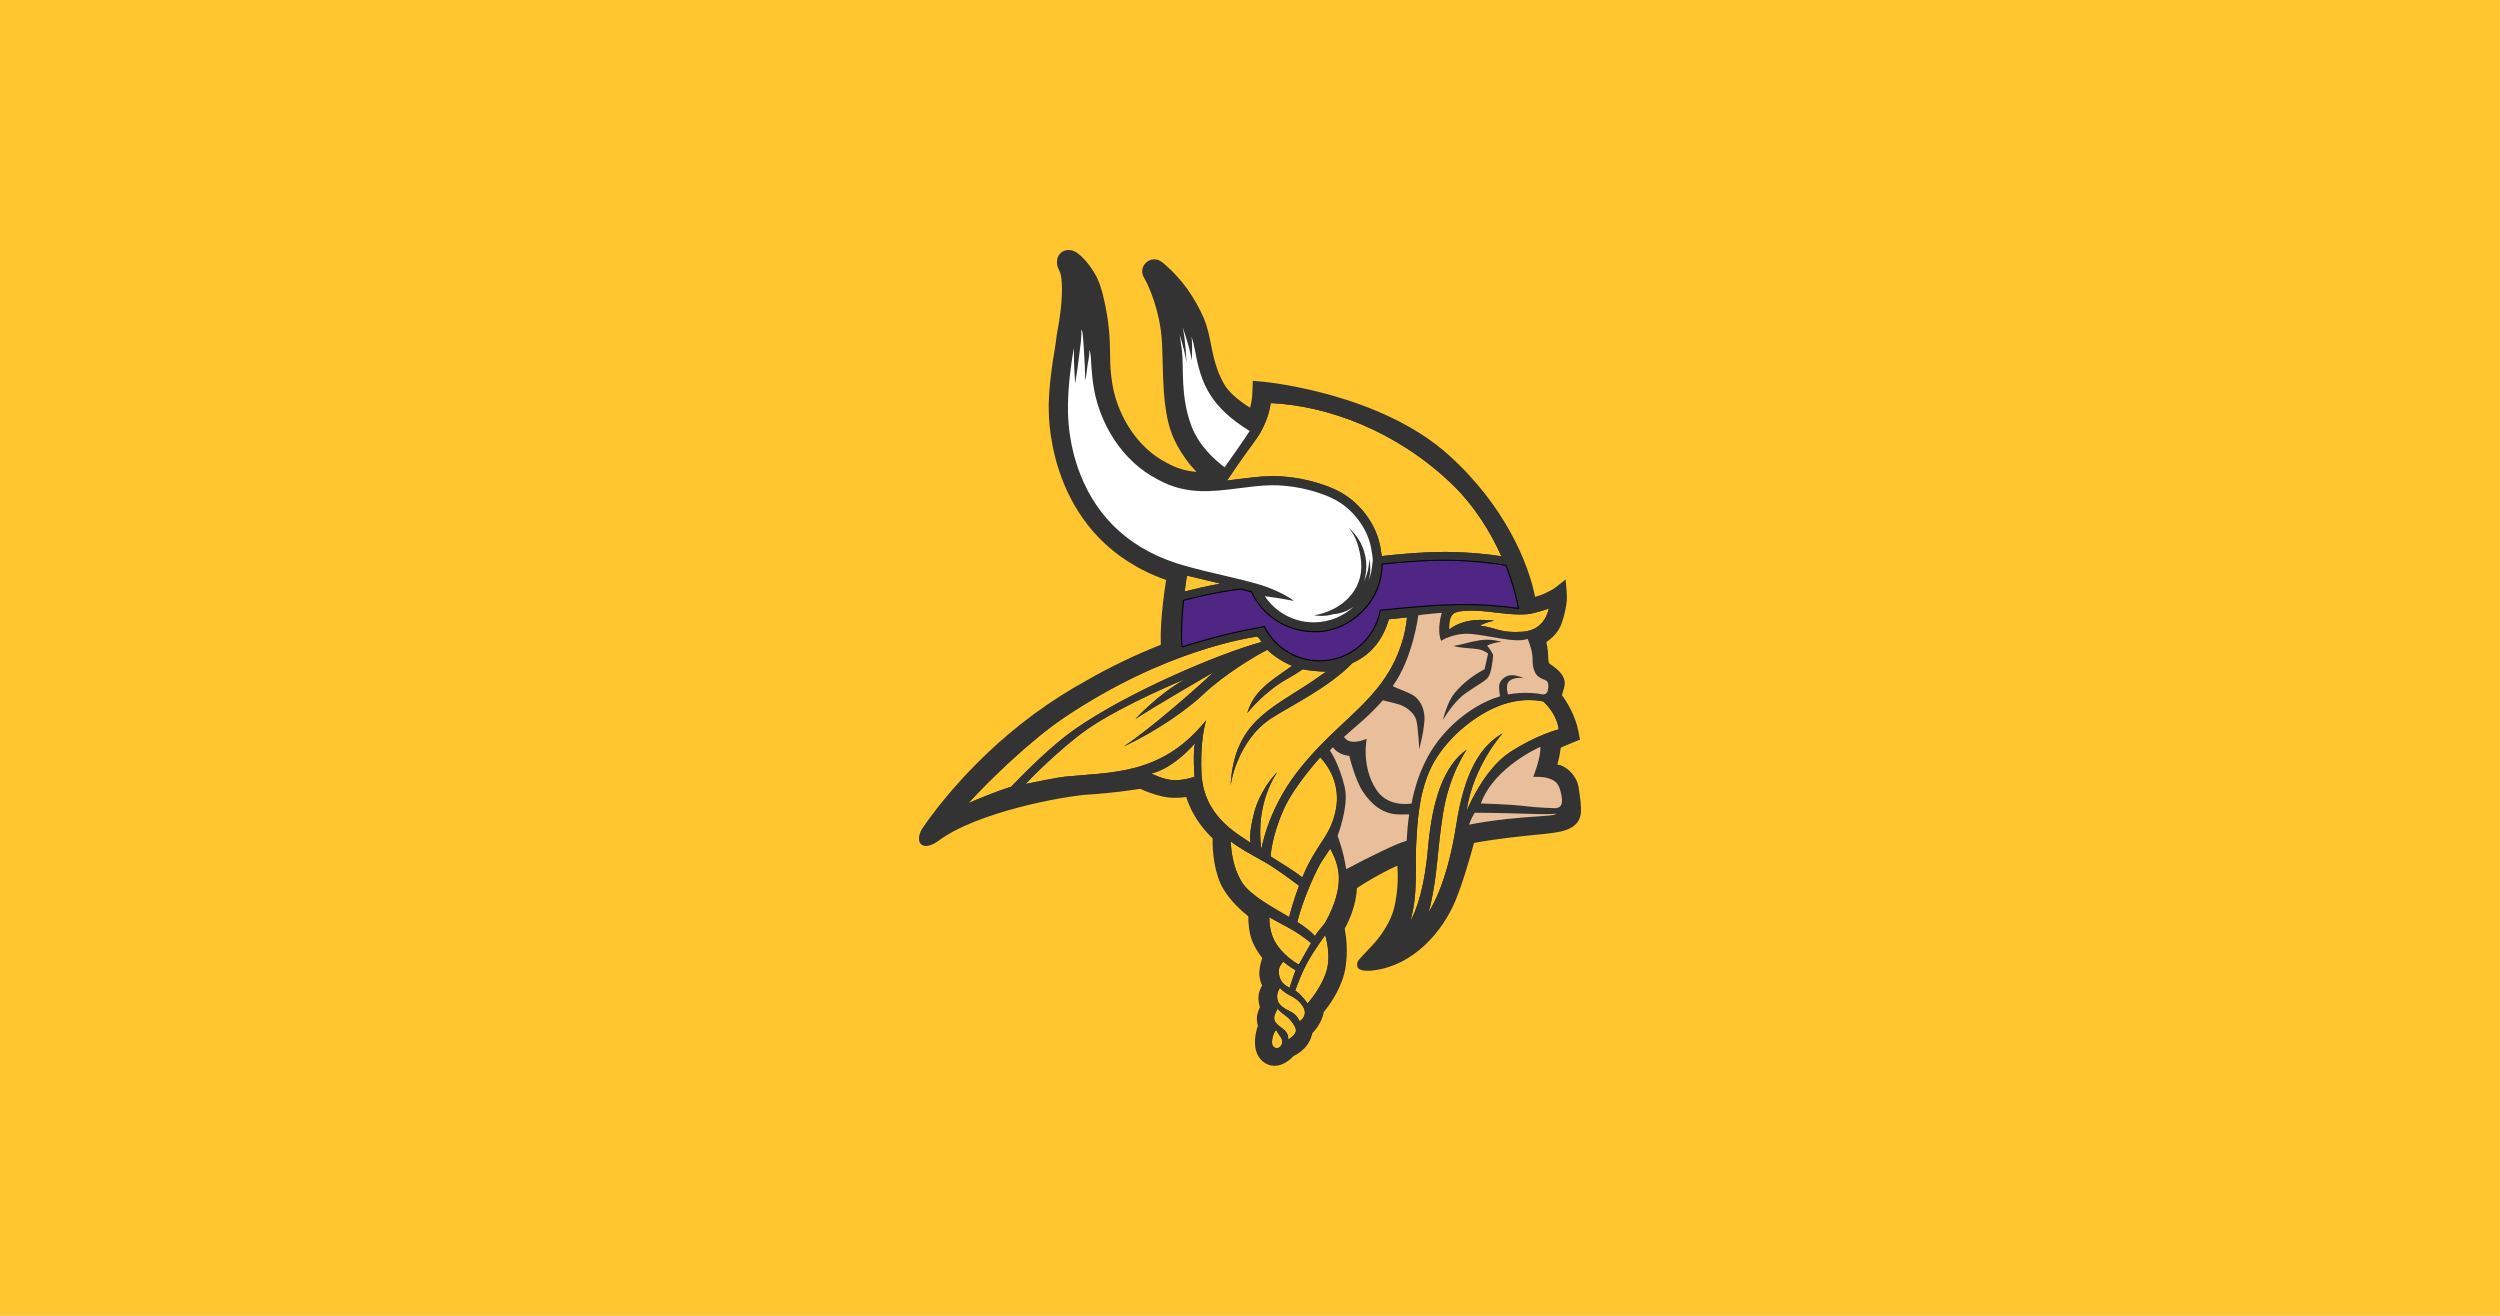
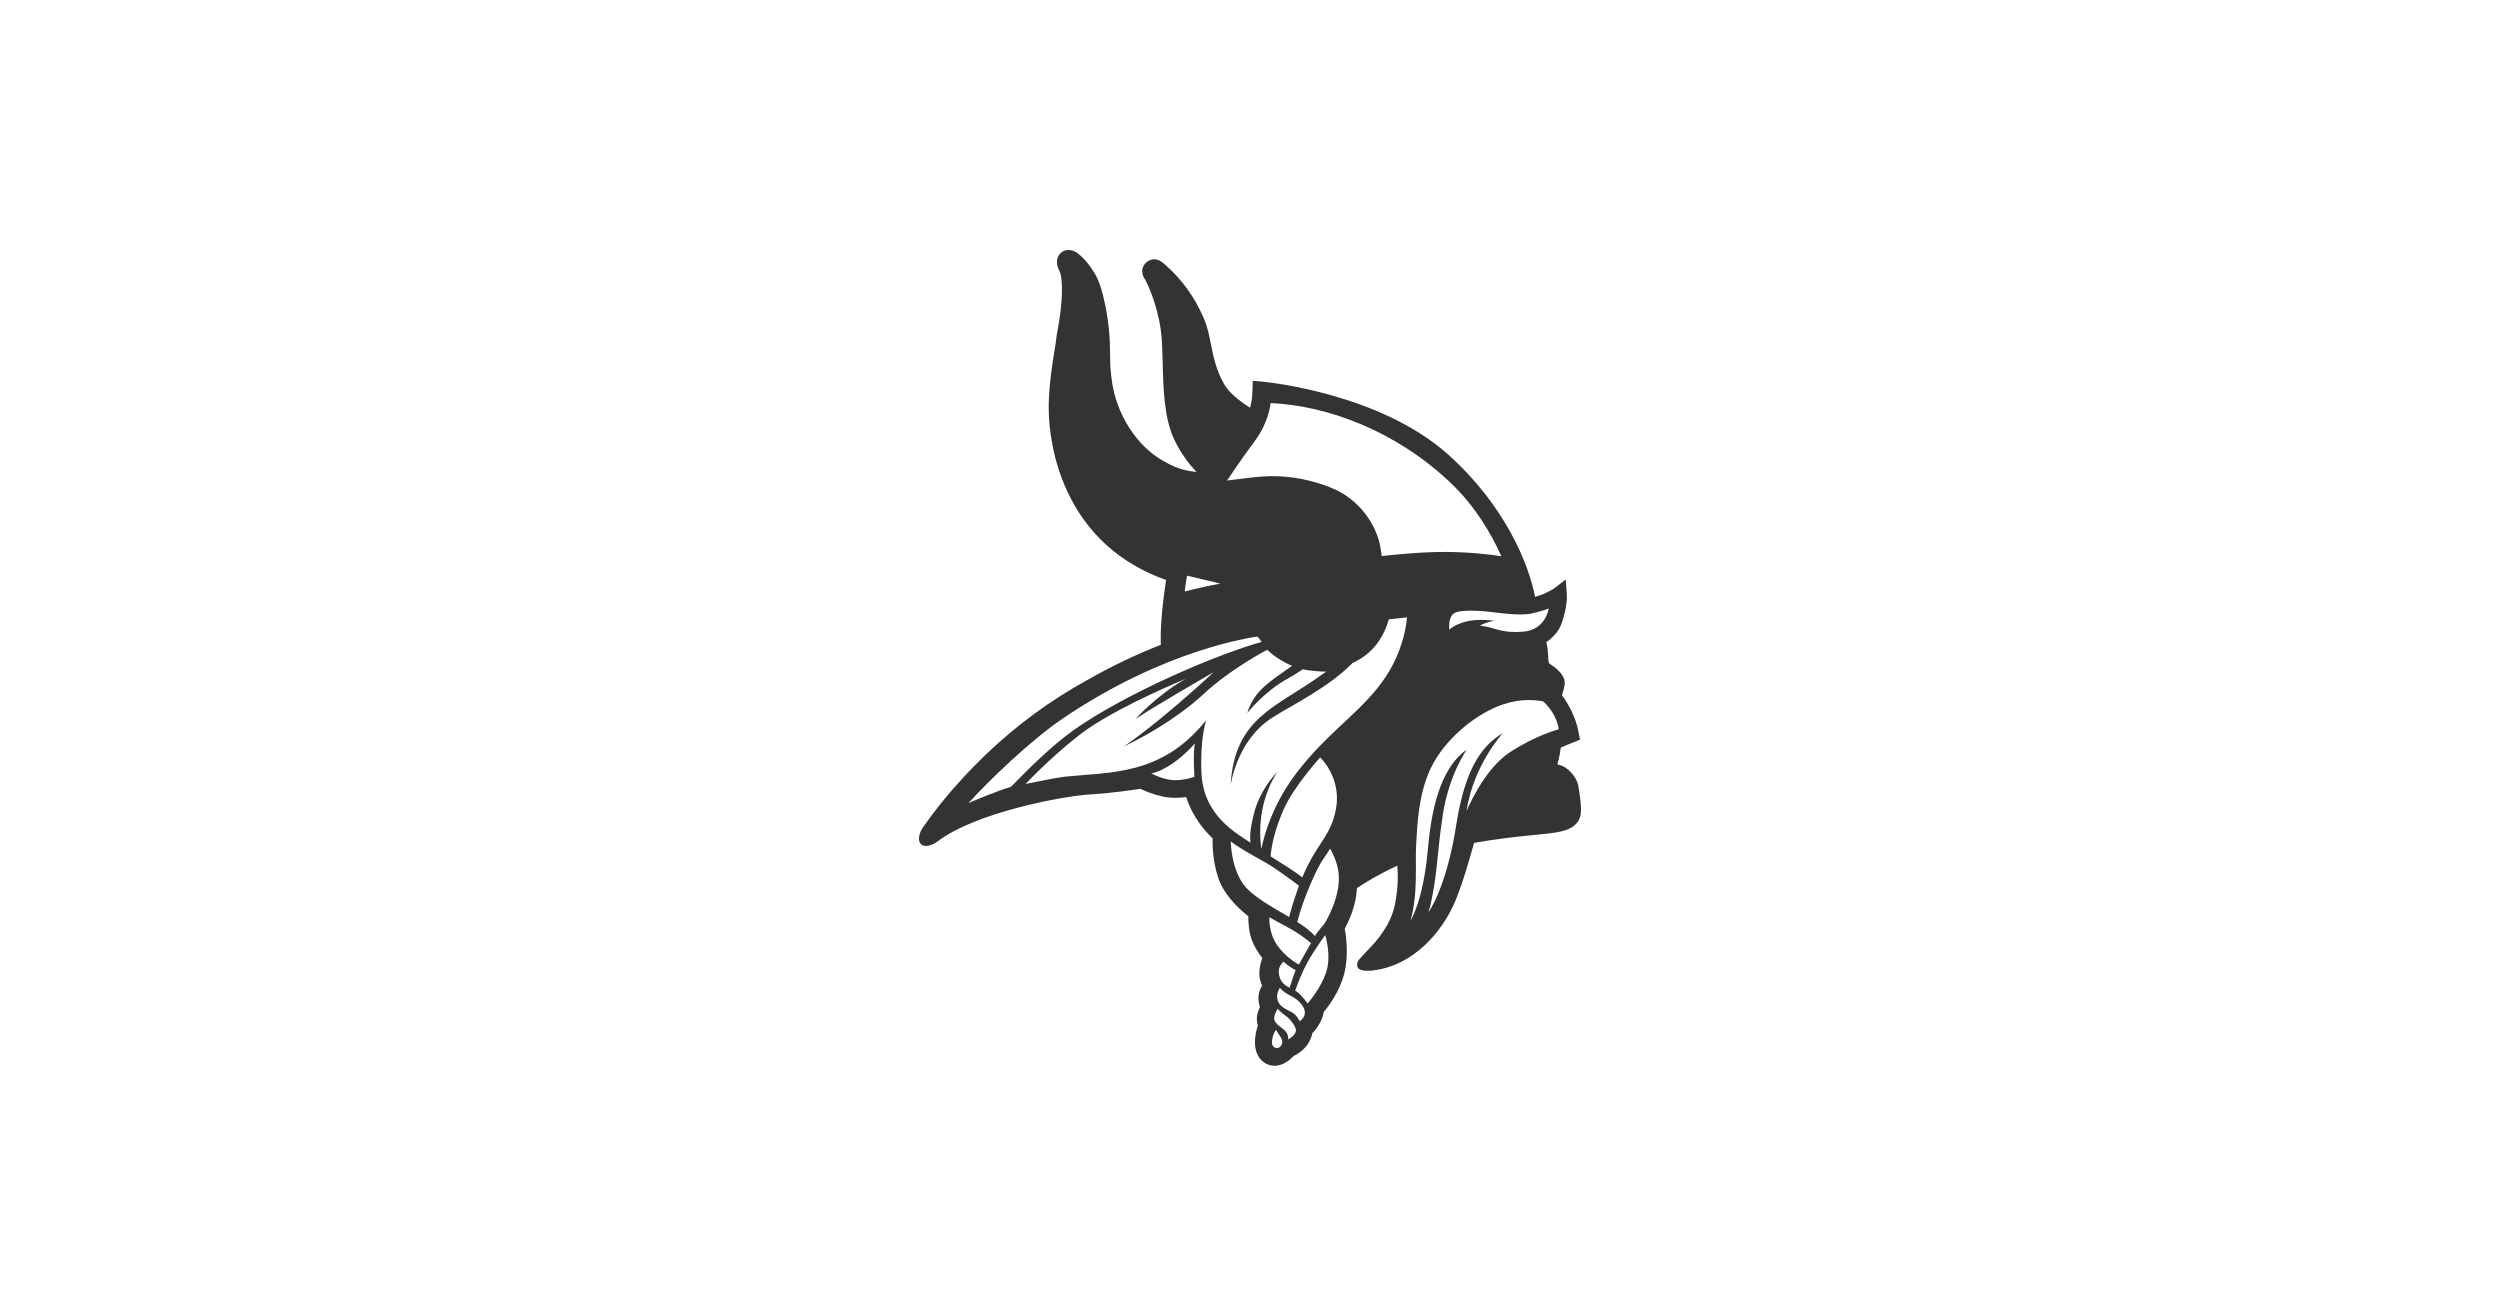
<svg xmlns="http://www.w3.org/2000/svg" version="1.1" viewBox="0 0 950 500" xml:space="preserve">
-   <path class="mono" d="m0 500h950v-500h-950z" style="fill:#ffc62f" />
  <path d="m406.06 95c-0.752 0-1.471 0.172-2.127 0.516l-0.42 0.258c-1.644 1.161-2.634 3.709-1.15 6.762l0.139 0.258c0.032 0.054 0.108 0.203 0.205 0.418 0.086 0.204 0.172 0.452 0.258 0.721 0.075 0.236 0.129 0.506 0.193 0.871 0.494 2.655 0.956 8.984-1.451 21.688l-0.129 0.656c-0.269 2.257-0.505 3.966-0.773 5.557-1.032 6.083-2.118 13.338-2.301 21.098 0 0.236 0.011 0.732 0.021 1.141l0.012 0.365c-0.054 5.137 0.731 49.664 44.68 65.113l0.033 0.01-0.141 0.055c-1.999 12.801-2.139 20.69-2.01 24.537-9.533 3.74-18.917 8.233-27.869 13.359-14.015 7.674-27.02 17.227-38.66 28.385-2.354 2.267-4.61 4.536-6.889 6.943-0.537 0.559-1.063 1.119-1.525 1.625l-0.15 0.16c-5.765 6.203-10.967 12.669-15.471 19.227-0.14 0.202-0.548 0.86-0.709 1.248-0.516 1.18-1.065 3.45 0.01 4.643 0.645 0.718 1.913 1.332 4.311 0.309 0.118-0.032 0.58-0.214 0.752-0.311 0.462-0.258 1.151-0.688 1.377-0.861 14.553-11.134 47.975-17.283 57.734-17.852 8.179-0.484 16.294-1.677 19.303-2.148 1.634 0.775 4.827 2.118 8.428 2.912 1.526 0.333 3.17 0.504 4.9 0.504 1.505 0 2.914-0.128 4.117-0.301 2.494 7.878 7.458 13.285 10.037 15.703-0.161 4.751 0.645 13.662 4.203 19.443 2.902 4.74 7.051 8.361 9.361 10.168 0 2.267 0.193 5.91 1.332 8.994 1.01 2.762 2.72 5.267 3.988 6.91-0.494 1.323-0.989 3.077-1.107 5.043-0.14 2.213 0.377 3.997 1.022 5.33-0.559 1.01-1.085 2.225-1.289 3.439-0.279 1.666 0.064 3.483 0.451 4.814-0.387 0.85-0.797 1.935-1.023 2.967-0.3 1.483-0.053 2.965 0.258 4.072-1.149 3.342-2.407 9.996 1.861 13.598 1.29 1.085 2.838 1.654 4.471 1.654 3.278 0 5.942-2.331 7.223-3.686 1.902-0.892 4.181-2.635 5.473-4.635 0.977-1.515 1.449-2.976 1.686-4.082 0.86-0.861 1.955-2.172 2.943-4.053 0.839-1.59 1.216-2.955 1.377-3.986 1.859-2.225 5.977-7.685 7.76-14.488l0.42-1.881c0.043-0.225 0.086-0.464 0.117-0.711 0.978-6.17 0.183-11.928-0.322-14.615 1.451-2.601 4.299-8.525 4.643-15.393 3.149-2.096 8.643-5.48 15.35-8.521 0.258 4.106 0.334 8.329-0.914 14.734-1.537 7.824-7.244 14.295-10.113 17.133-0.998 0.978-3.461 3.772-3.461 3.772s-0.946 0.795-0.764 2.418c0.01 0.097 0.086 0.378 0.16 0.582 0.032 0.074 0.206 0.322 0.281 0.387 1.365 1.322 5.115 0.838 5.115 0.838 16.154-1.73 27.094-15.305 31.748-26.516 2.902-6.986 5.525-16.304 7.082-21.99 9.363-1.698 18.025-2.548 23.904-3.127 2.623-0.259 4.696-0.463 6.061-0.678 3.579-0.527 10.243-1.526 10.662-7.846 0.14-2.01-0.161-5.084-0.924-9.674l0.008 0.004c-0.677-4.095-4.385-7.675-7.277-8.32-0.203-0.043-0.471-0.096-0.762-0.17 0.752-2.709 1.116-4.87 1.299-6.385 1.667-0.763 3.614-1.56 4.451-1.895l2.848-1.148-0.568-3.01c-1.173-6.215-4.427-11.351-6.289-13.887 0.668-2.117 1.064-3.494 1.064-4.664 0-2.387-1.912-4.826-5.674-7.244-0.301-0.192-0.645-0.742-0.645-3.332 0-0.043-0.044-2.473-0.678-4.945 2.042-1.387 4.599-3.664 5.857-7.211 1.258-3.568 1.731-6.729 1.914-8.566 0.097-1-0.045-3.397-0.045-3.397l-0.387-4.621s-2.321 1.849-3.609 2.838c-0.345 0.258-0.603 0.451-0.744 0.537-0.183 0.14-0.385 0.268-0.578 0.387-0.947 0.57-2 1.021-2.451 1.258-1.011 0.548-2.548 1.129-4.236 1.602-2.428-12.564-11.326-34.542-32.844-53.932-25.88-23.323-68.622-27.644-70.432-27.826l-4.01-0.377s-0.086 6.008-0.463 7.717l-0.043 0.193c-0.14 0.828-0.3 1.613-0.494 2.344-4.868-3.042-8.264-6.126-9.908-9.039-3.042-5.374-4.03-10.307-4.977-15.068-0.666-3.378-1.313-6.58-2.623-9.676-3.46-8.125-8.437-15.057-14.789-20.592-1.15-0.989-2.321-2.022-4.127-2.022-0.72 0-1.795 0.182-2.881 1.053-0.774 0.634-3.094 2.978-0.504 6.814 0.043 0.065 4.266 7.793 5.846 18.863 0.527 3.643 0.634 8.136 0.752 12.887 0.236 9.619 0.516 20.505 4.32 28.76 1.677 3.622 3.839 6.878 6.096 9.705 0.226 0.279 1.084 1.183 1.234 1.365 0.387 0.451 0.785 0.902 1.172 1.332-4.159-0.355-7.727-1.449-11.273-3.438l-0.15-0.086c-10.919-5.502-19.304-18.38-20.852-32.051l-0.205-1.783c-0.29-2.418-0.312-4.868-0.344-7.459-0.011-1.472-0.033-2.987-0.098-4.514-0.172-3.826-0.59-7.707-1.268-11.533-0.277-1.613-0.62-3.236-0.998-4.826l-0.033-0.117c-0.203-1.171-0.528-2.278-0.795-3.17-0.193-0.677-0.408-1.345-0.633-2.012-0.56-1.677-1.304-3.278-2.228-4.771-1.226-1.988-2.383-3.545-3.641-4.91-0.988-1.075-1.958-1.946-2.945-2.644l-0.15-0.098c-0.419-0.279-1.56-0.902-2.978-0.902zm76.793 58.164h0.002c21.571 0.99 47.418 10.456 68.332 30.266 9.252 8.766 15.371 19.118 19.328 27.939-3.853-0.627-11.864-1.575-20.893-1.635-10.123-0.07-22.26 1.305-24.566 1.578 0-0.005-0.004-0.007-0.004-0.01-0.037-0.359-0.082-0.716-0.135-1.068-0.015-0.101-0.031-0.205-0.047-0.309-0.043-0.277-0.096-0.552-0.148-0.826h0.016c-1.297-9.912-8.631-19.388-17.938-23.322-3.344-1.557-10.383-3.9-17.73-4.561-3.714-0.425-7.705-0.378-12.547 0.135-2.075 0.219-4.091 0.48-6.07 0.732-1.438 0.185-2.848 0.358-4.236 0.52 0 0 0.696-0.891 0.82-1.082 3.739-5.652 7.803-11.267 9.832-13.996 1.412-1.904 2.493-3.79 3.322-5.545 2.336-4.947 2.662-8.816 2.662-8.816zm-31.758 65.594c1.742 0.425 3.515 0.831 5.287 1.242 1.598 0.371 3.197 0.743 4.777 1.141 0.791 0.198 1.573 0.398 2.352 0.594 0.073 0.018 0.147 0.036 0.223 0.057-0.106 0.017-0.207 0.034-0.314 0.051-4.536 0.801-9.243 1.907-13.227 2.941 0.177-1.58 0.391-3.166 0.645-4.721 0.08-0.432 0.163-0.867 0.258-1.305zm137.42 12.441s-1.091 8.226-9.781 8.848c-8.691 0.621-9.852-1.473-16.369-2.326 0 0 1.94-1.166 5.434-1.861 0 0-6.055-0.854-10.633 0.309-4.577 1.165-6.443 3.1-6.443 3.1s-0.541-4.655 1.785-6.205c2.33-1.55 10.474-0.929 13.189-0.619 2.719 0.311 11.796 1.705 16.297 0.697 4.496-1.008 6.521-1.941 6.521-1.941zm-53.844 3.406c-0.273 2.77-0.877 6.525-2.225 10.373-1.648 5.146-4.417 10.879-9.301 16.85-8.785 10.737-19.393 17.463-30.436 31.836-11.042 14.376-13.393 29.021-13.393 29.021-2.461-17.879 6.062-29.25 6.062-29.25-1.296 1.026-6.785 7.49-8.81 15.457-1.841 7.231-1.53 9.286-1.404 11.344-5.031-3.511-18.028-10.121-18.633-26.857-0.282-7.743 0.339-14.689 1.789-19.645-0.239 0.289-0.52 0.616-0.793 0.939-16.648 20.044-35.65 18.693-53.033 20.48-2.574 0.264-12.229 2.214-14.773 2.766 6.194-6.626 16.913-16.362 23.91-21.141 13.526-9.234 37.031-18.867 37.031-18.867-10.631 5.852-19.227 15.338-19.227 15.338 6.614-4.479 29.713-17.818 29.713-17.818-6.165 5.87-23.73 21.351-34.146 28.242 13.255-6.25 24.466-14.351 30.51-20.066 7.559-7.143 18.91-14.037 24.045-16.689 2.518 2.482 6.167 4.756 9.426 6.098-8.718 6.139-14.535 9.637-17.02 17.938 0 0 6.377-8.186 15.57-13.201 1.727-0.943 3.599-2.105 5.519-3.426 2.067 0.488 6.552 0.898 8.748 0.898l0.547-0.229c-0.356 0.271-1.242 0.776-1.609 1.043-17.568 12.889-33.639 16.272-35.125 42.492 0 0 2.217-17.083 15.729-25.746 7.66-4.907 21.387-11.43 30.586-20.811 7.045-3.223 11.479-8.736 13.773-16.404 0.016-0.065 0.037-0.158 0.053-0.244 2.275-0.225 4.537-0.51 6.916-0.721zm-56.977 7.279 0.707 0.615c0.322 0.497 0.663 0.974 1.012 1.447-16.252 4.435-50.881 19.101-71.129 33.279-8.737 6.122-18.274 15.784-24.082 21.748-5.687 1.756-12.873 4.771-16.209 6.229 7.784-8.558 23.554-23.895 36.412-32.537 38.811-26.083 70.899-30.298 73.289-30.781zm103.35 24.133v0.002c3.374-0.009 5.447 0.572 5.447 0.572 5.479 5.14 5.818 10.551 5.818 10.551s-8.659 2.203-18.67 8.795c-10.01 6.597-16.367 22.322-16.367 22.322 2.57-17.454 13.783-29.643 13.783-29.643-8.38 4.889-14.48 14.239-17.721 35.078-3.701 23.835-10.533 32.979-10.533 32.979l0.711-2.414c2.869-12.879 2.402-18.934 4.731-34.455 2.328-15.519 9.158-24.984 9.158-24.984-8.534 5.975-13.132 18.752-14.744 37.324-1.78 20.481-6.682 27.729-6.682 27.729 2.985-10.235 1.716-21.6 2.178-29.205 0.466-7.606 0.805-17.945 5.07-27.723 4.269-9.777 14.178-19.219 24.576-23.951 5.197-2.367 9.87-2.968 13.244-2.977zm-126.92 16.408c-0.908 3.139-0.227 12.732-0.227 12.732s-3.353 1.32-7.439 1.32-9.018-2.578-9.018-2.578l0.336-0.037c8.588-2.151 16.348-11.438 16.348-11.438zm47.561 5.371c3.331 3.452 7.7 10.504 5.965 19.695-1.738 9.187-6.125 12.329-10.596 21.146-0.77 1.52-1.502 3.136-2.178 4.762-2.79-2.213-7.847-5.369-12.031-7.971 0.188-3.405 1.415-9.814 4.912-17.771 3.923-8.919 13.928-19.861 13.928-19.861zm-33.971 31.906c2.151 1.903 7.666 4.992 12.721 7.795 4.126 2.291 10.863 7.31 13.195 9.08-1.937 5.199-3.277 10.018-3.775 11.895-5.761-3.454-14.599-8.06-17.84-13.113-4.347-6.777-4.301-15.656-4.301-15.656zm37.752 2.769c0.71 1.34 2.617 4.724 3.156 8.973 0.787 6.186-1.641 12.977-4.809 18.73-0.862 1.563-3.024 3.559-4.127 5.519-0.851-0.948-2.353-2.37-4.885-4.143-0.527-0.365-1.147-0.768-1.836-1.197 2.302-9.21 7.696-20.962 9.883-23.92 0.692-0.934 1.875-2.772 2.617-3.963zm-23.131 26.072c3.45 1.989 7.406 3.956 9.717 5.391 2.541 1.574 4.605 3.13 6.137 4.432-2.435 4.318-4.633 8.172-4.633 8.172s-4.897-2.541-8.32-7.481c-2.684-3.874-2.923-8.632-2.9-10.514zm21.244 6.805s2.452 7.619 0.402 13.98c-2.047 6.363-7.088 11.979-7.088 11.979s-2.353-3.305-4.193-4.545c-0.162-0.111-0.341-0.218-0.527-0.324 0.88-2.477 2.639-7.112 4.598-10.639 2.807-5.054 6.809-10.451 6.809-10.451zm-15.92 10.07s2.299 2.025 4.674 3.234c0 0-1.297 3.523-2.301 6.707-1.556-0.815-3.136-1.908-3.766-4.029-1.027-3.46 0.516-4.774 1.393-5.912zm-1.285 9.973s1.323 1.68 3.838 2.883c2.517 1.202 4.316 2.876 5.252 4.854 0.934 1.976 0.096 3.791-1.594 4.979 0 0-0.897-2.412-3.275-3.621-2.377-1.209-4.614-2.251-5.17-4.658-0.554-2.405 0.949-4.436 0.949-4.436zm-0.877 7.949s1.183 1.387 3.023 2.631c1.839 1.243 3.786 4.018 3.926 5.369 0.212 2.039-2.961 3.648-2.961 3.648s0.441-2.236-1.873-3.947c-3.38-2.506-4.567-3.484-2.115-7.701zm-0.598 8c1e-5 0 0.793 1.443 1.647 2.602 1.058 1.431 0.832 2.788 0.072 3.647-0.76 0.863-1.979 0.985-2.853-0.047-0.878-1.03-0.248-4.487 1.135-6.201z" style="fill:#333;stroke-width:2.641" />
-   <path d="m406.13 98.73c-0.153-0.007-0.306 0.017-0.443 0.09 0 0-0.72 0.505 0.043 2.074 0 0 0.194 0.312 0.42 0.85 0.129 0.301 0.268 0.676 0.396 1.105 0.118 0.387 0.216 0.806 0.291 1.258 0.602 3.224 1.032 10.168-1.516 23.42l-0.021 0.043c-0.226 1.924-0.473 3.849-0.807 5.762-1.053 6.202-2.074 13.24-2.246 20.549 0 0.322 0.044 1.269 0.033 1.463-0.075 6.503 1.172 49.127 45.248 62.553-0.204 0.914-0.399 1.796-0.539 2.644-2.977 18.798-1.879 26.719-1.879 26.719s0.009 0.075 0.02 0.193c-9.018 3.396-19.216 7.976-29.965 14.123-12.027 6.588-25.074 15.552-37.844 27.783-2.397 2.311-4.643 4.579-6.771 6.836-0.516 0.537-1.031 1.085-1.547 1.635-0.021 0.042-0.065 0.073-0.098 0.105-6.739 7.255-11.822 13.94-15.508 19.379 19.916-14.379 51.029-18.69 60.543-19.25 9.974-0.579 20.076-2.287 20.076-2.287s3.945 2.105 8.652 3.137c5.341 1.182 10.93-0.516 10.93-0.516 2.01 10.339 9.275 16.982 11.178 18.475-0.494 3.107 0.011 13.36 3.504 19.057 3.762 6.137 9.975 10.275 9.975 10.275s-0.43 5.556 1.031 9.533c1.462 3.977 4.857 7.598 4.857 7.598s-1.548 2.602-1.752 5.869 1.752 5.082 1.752 5.082-1.773 2.279-2.074 4.053c-0.291 1.784 0.807 4.461 0.807 4.461s-1.075 1.956-1.387 3.461c-0.322 1.515 0.58 3.377 0.58 3.377-0.72 1.407-2.857 8.015 0.291 10.67 3.138 2.655 7.051-2.299 7.051-2.299 1.204-0.355 3.47-1.849 4.545-3.525 1.323-2.053 1.322-3.967 1.322-3.967s1.688-1.097 3.148-3.891c1.206-2.268 1.033-3.762 1.033-3.762s6.825-7.168 8.244-16.121c1.213-7.631-0.582-14.672-0.582-14.672s5.129-7.802 4.893-16.723c3.493-2.441 11.918-7.911 22.408-11.994 0.301 6.018 1.246 11.231-0.635 20.904-2.354 12.038-13.068 20.84-13.068 20.84 14.971-1.612 24.957-14.82 28.912-24.363 3.235-7.782 6.18-18.788 7.545-23.775 14.605-2.837 27.944-3.591 32.371-4.256 5.868-0.882 7.34-2.193 7.481-4.394 0.15-2.204-0.441-6.17-0.883-8.815l0.002-0.006c-0.429-2.633-3.073-4.988-4.394-5.279-1.322-0.289-4.697-1.17-4.697-1.17 2.494-7.038 2.494-11.445 2.494-11.445 2.203-1.173 6.598-2.934 6.598-2.934-1.461-7.782-6.748-13.801-6.748-13.801 0.441-1.612 1.471-4.396 1.471-5.428 0-1.032-1.912-2.785-3.965-4.107-2.053-1.322-2.344-3.664-2.344-6.459 0-2.784-1.171-6.308-1.611-6.459-0.441-0.14 5.234-1.936 6.998-6.934 1.763-4.987 1.805-9.039 1.805-9.039-2.343 3.418-11.521 4.826-11.521 4.826-0.732-7.779-6.975-32.873-32.213-55.617-25.235-22.741-68.236-26.857-68.236-26.857 0.065 1.268-0.097 2.774-0.473 4.43-0.355 2.139-0.977 4.665-2.062 6.707-0.065 0.118-0.15 0.269-0.236 0.408-5.933-3.214-12.166-7.535-15.025-12.586-5.534-9.781-4.847-18.197-7.781-25.096-4.804-11.297-11.735-17.434-13.801-19.229-1.181-1.032-1.581-1.375-2.193-0.881-0.602 0.484-0.203 1.181 0.291 1.912 0.462 0.688 4.783 9.018 6.394 20.324 1.612 11.296-0.526 29.125 4.762 40.572 3.289 7.126 8.727 12.77 12.371 16.016 0.129 0.107 0.257 0.225 0.375 0.332l1.182 1.172c-7.545 0.709-14.563 0.442-22.021-3.75-11.994-6.041-21.196-20.088-22.881-34.953l-0.205-1.783c-0.475-4.075-0.283-8.149-0.465-12.232-0.161-3.708-0.568-7.407-1.215-11.061-0.277-1.612-0.612-3.202-0.998-4.793-0.011-0.022-0.012-0.033-0.012-0.055-0.161-0.967-0.441-1.923-0.721-2.869-0.182-0.623-0.386-1.247-0.592-1.881-0.473-1.386-1.082-2.718-1.869-3.986-0.946-1.526-1.986-3.01-3.201-4.332-0.721-0.784-1.496-1.526-2.365-2.139 0 0-0.452-0.285-0.91-0.305zm76.725 54.434h0.002c21.571 0.99 47.418 10.456 68.332 30.266 9.252 8.766 15.371 19.118 19.328 27.939-3.853-0.627-11.864-1.575-20.893-1.635-10.123-0.07-22.26 1.305-24.566 1.578 0-0.005-0.004-0.007-0.004-0.01-0.037-0.359-0.082-0.716-0.135-1.068-0.015-0.101-0.031-0.205-0.047-0.309-0.043-0.277-0.096-0.552-0.148-0.826h0.016c-1.297-9.912-8.631-19.388-17.938-23.322-3.344-1.557-10.383-3.9-17.73-4.561-3.714-0.425-7.705-0.378-12.547 0.135-2.075 0.219-4.091 0.48-6.07 0.732-1.438 0.185-2.848 0.358-4.236 0.52 0 0 0.696-0.891 0.82-1.082 3.739-5.652 7.803-11.267 9.832-13.996 1.412-1.904 2.493-3.79 3.322-5.545 2.336-4.947 2.662-8.816 2.662-8.816zm-31.758 65.594c1.742 0.425 3.515 0.831 5.287 1.242 1.598 0.371 3.197 0.743 4.777 1.141 0.791 0.198 1.573 0.398 2.352 0.594 0.073 0.018 0.147 0.036 0.223 0.057-0.106 0.017-0.207 0.034-0.314 0.051-4.536 0.801-9.243 1.907-13.227 2.941 0.177-1.58 0.391-3.166 0.645-4.721 0.08-0.432 0.163-0.867 0.258-1.305zm137.42 12.441s-1.091 8.226-9.781 8.848c-8.691 0.621-9.852-1.473-16.369-2.326 0 0 1.94-1.166 5.434-1.861 0 0-6.055-0.854-10.633 0.309-4.577 1.165-6.443 3.1-6.443 3.1s-0.541-4.655 1.785-6.205c2.33-1.55 10.474-0.929 13.189-0.619 2.719 0.311 11.796 1.705 16.297 0.697 4.496-1.008 6.521-1.941 6.521-1.941zm-53.844 3.406c-0.273 2.77-0.877 6.525-2.225 10.373-1.648 5.146-4.417 10.879-9.301 16.85-8.785 10.737-19.393 17.463-30.436 31.836-11.042 14.376-13.393 29.021-13.393 29.021-2.461-17.879 6.062-29.25 6.062-29.25-1.296 1.026-6.785 7.49-8.81 15.457-1.841 7.231-1.53 9.286-1.404 11.344-5.031-3.511-18.028-10.121-18.633-26.857-0.282-7.743 0.339-14.689 1.789-19.645-0.239 0.289-0.52 0.616-0.793 0.939-16.648 20.044-35.65 18.693-53.033 20.48-2.574 0.264-12.229 2.214-14.773 2.766 6.194-6.626 16.913-16.362 23.91-21.141 13.526-9.234 37.031-18.867 37.031-18.867-10.631 5.852-19.227 15.338-19.227 15.338 6.614-4.479 29.713-17.818 29.713-17.818-6.165 5.87-23.73 21.351-34.146 28.242 13.255-6.25 24.466-14.351 30.51-20.066 7.559-7.143 18.91-14.037 24.045-16.689 2.518 2.482 6.167 4.756 9.426 6.098-8.718 6.139-14.535 9.637-17.02 17.938 0 0 6.377-8.186 15.57-13.201 1.727-0.943 3.599-2.105 5.519-3.426 2.067 0.488 6.552 0.898 8.748 0.898l0.547-0.229c-0.356 0.271-1.242 0.776-1.609 1.043-17.568 12.889-33.639 16.272-35.125 42.492 0 0 2.217-17.083 15.729-25.746 7.66-4.907 21.387-11.43 30.586-20.811 7.045-3.223 11.479-8.736 13.773-16.404 0.016-0.065 0.037-0.158 0.053-0.244 2.275-0.225 4.537-0.51 6.916-0.721zm-56.977 7.279 0.707 0.615c0.322 0.497 0.663 0.974 1.012 1.447-16.252 4.435-50.881 19.101-71.129 33.279-8.737 6.122-18.274 15.784-24.082 21.748-5.687 1.756-12.873 4.771-16.209 6.229 7.784-8.558 23.554-23.895 36.412-32.537 38.811-26.083 70.899-30.298 73.289-30.781zm103.35 24.133v0.002c3.374-0.009 5.447 0.572 5.447 0.572 5.479 5.14 5.818 10.551 5.818 10.551s-8.659 2.203-18.67 8.795c-10.01 6.597-16.367 22.322-16.367 22.322 2.57-17.454 13.783-29.643 13.783-29.643-8.38 4.889-14.48 14.239-17.721 35.078-3.701 23.835-10.533 32.979-10.533 32.979l0.711-2.414c2.869-12.879 2.402-18.934 4.731-34.455 2.328-15.519 9.158-24.984 9.158-24.984-8.534 5.975-13.132 18.752-14.744 37.324-1.78 20.481-6.682 27.729-6.682 27.729 2.985-10.235 1.716-21.6 2.178-29.205 0.466-7.606 0.805-17.945 5.07-27.723 4.269-9.777 14.178-19.219 24.576-23.951 5.197-2.367 9.87-2.968 13.244-2.977zm-126.92 16.408c-0.908 3.139-0.227 12.732-0.227 12.732s-3.353 1.32-7.439 1.32-9.018-2.578-9.018-2.578l0.336-0.037c8.588-2.151 16.348-11.438 16.348-11.438zm47.561 5.371c3.331 3.452 7.7 10.504 5.965 19.695-1.738 9.187-6.125 12.329-10.596 21.146-0.77 1.52-1.502 3.136-2.178 4.762-2.79-2.213-7.847-5.369-12.031-7.971 0.188-3.405 1.415-9.814 4.912-17.771 3.923-8.919 13.928-19.861 13.928-19.861zm-33.971 31.906c2.151 1.903 7.666 4.992 12.721 7.795 4.126 2.291 10.863 7.31 13.195 9.08-1.937 5.199-3.277 10.018-3.775 11.895-5.761-3.454-14.599-8.06-17.84-13.113-4.347-6.777-4.301-15.656-4.301-15.656zm37.752 2.769c0.71 1.34 2.617 4.724 3.156 8.973 0.787 6.186-1.641 12.977-4.809 18.73-0.862 1.563-3.024 3.559-4.127 5.519-0.851-0.948-2.353-2.37-4.885-4.143-0.527-0.365-1.147-0.768-1.836-1.197 2.302-9.21 7.696-20.962 9.883-23.92 0.692-0.934 1.875-2.772 2.617-3.963zm-23.131 26.072c3.45 1.989 7.406 3.956 9.717 5.391 2.541 1.574 4.605 3.13 6.137 4.432-2.435 4.318-4.633 8.172-4.633 8.172s-4.897-2.541-8.32-7.481c-2.684-3.874-2.923-8.632-2.9-10.514zm21.244 6.805s2.452 7.619 0.402 13.98c-2.047 6.363-7.088 11.979-7.088 11.979s-2.353-3.305-4.193-4.545c-0.162-0.111-0.341-0.218-0.527-0.324 0.88-2.477 2.639-7.112 4.598-10.639 2.807-5.054 6.809-10.451 6.809-10.451zm-15.92 10.07s2.299 2.025 4.674 3.234c0 0-1.297 3.523-2.301 6.707-1.556-0.815-3.136-1.908-3.766-4.029-1.027-3.46 0.516-4.774 1.393-5.912zm-1.285 9.973s1.323 1.68 3.838 2.883c2.517 1.202 4.316 2.876 5.252 4.854 0.934 1.976 0.096 3.791-1.594 4.979 0 0-0.897-2.412-3.275-3.621-2.377-1.209-4.614-2.251-5.17-4.658-0.554-2.405 0.949-4.436 0.949-4.436zm-0.877 7.949s1.183 1.387 3.023 2.631c1.839 1.243 3.786 4.018 3.926 5.369 0.212 2.039-2.961 3.648-2.961 3.648s0.441-2.236-1.873-3.947c-3.38-2.506-4.567-3.484-2.115-7.701zm-0.598 8c1e-5 0 0.793 1.443 1.647 2.602 1.058 1.431 0.832 2.788 0.072 3.647-0.76 0.863-1.979 0.985-2.853-0.047-0.878-1.03-0.248-4.487 1.135-6.201z" style="fill:#333;stroke-width:2.641" />
-   <path d="m449.44 124.47c1.138 5.117 1.419 13.361 1.419 13.361-0.336-2.902-1.595-7.431-2.554-10.596 0.346 2.291 0.622 4.441 0.841 6.201 0.756 6.123-0.706 17.067 3.632 28.539 2.807 7.421 8.908 12.86 12.562 15.605 3.029-4.268 6.908-9.754 9.533-13.789-14.781-9.129-18.455-17.797-20.692-30.214-0.357-2-0.839-3.9-1.377-5.706 0.416 4.704 0.046 9.11 0.046 9.11-0.571-4.546-3.41-12.51-3.41-12.51zm-38.526 0.811c0.028 0.975-0.018 1.951-0.062 2.925-0.109 2.534-0.677 5.548-0.929 8.073-0.249 2.537-0.679 5.033-1.058 7.553-0.103 0.695-0.262 2.083-0.284 1.857-2e-3 -0.046-6e-3 -0.094-0.01-0.15-0.137-1.547-0.525-6.523-0.495-12.175l-0.016-1.166c-0.034 0.22-0.071 0.444-0.108 0.665-0.925 5.439-2.019 13.001-2.125 21.166-2e-3 0.233 0.02 0.916 0.016 1.279-0.052 2.538 0.046 13.093 4.586 24.741 6.901 17.718 20.286 29.469 39.775 34.931 9.653 2.742 20.518 4.787 28.08 7.073 0 0.01 0.01-0.026 0.01-0.026s8.361 2.448 13.408 6.34c0 0-5.486-1.11-11.081-1.811 4.023 5.991 10.847 9.936 18.608 9.936 5.876 0 11.213-2.277 15.213-5.974-0.962 0.672-1.86 1.184-2.569 1.527-1.915 0.926-3.8 1.246-5.221 1.346-3.203 1.02-6.415 0.575-7.243 0.428 0.067-0.015 0.132-0.037 0.201-0.046 9.637-1.663 18.623-9.031 17.612-20.269-0.437-4.795-1.902-9.921-4.926-13.155 3.776 3.216 6.345 7.816 6.825 13.108 0.24 2.614-0.061 5.152-0.794 7.516 1.224-2.639 1.94-5.556 1.981-8.646 0.71 3.298 0.45 6.127-0.33 8.543 0.957-2.385 1.509-4.975 1.548-7.692 0.069 0.316 0.097 0.615 0.15 0.923 0-0.02 5e-3 -0.036 5e-3 -0.057 0-1.624-0.173-3.206-0.506-4.731l-5e-3 -0.222c-1.281-8.388-7.423-16.364-15.254-19.882-2.346-1.218-9.477-3.848-17.194-4.545-3.498-0.397-7.249-0.351-11.834 0.134-2.047 0.216-4.041 0.471-5.994 0.722-10.474 1.342-20.364 2.611-30.964-3.333-13.132-6.619-22.854-21.397-24.7-37.617l-0.201-1.769c-0.264-2.235-0.361-4.602-0.49-6.887-0.188-2.022-0.56-3.123-0.604-2.868-0.026 0.148 0.021 0.334 0.021 0.485 0.013 1.728-0.412 3.444-0.676 5.138-0.312 2.014-0.726 5.837-0.753 5.706-0.034-0.159-0.084-0.321-0.103-0.469-0.09-0.56-0.107-1.111-0.114-1.677-0.014-1.132-0.035-2.267-0.093-3.4-0.143-2.837-0.621-11.121-0.846-12.175-0.058-0.269-0.173-1.211-0.454-1.377z" fill="#fff" style="stroke-width:2.641" />
-   <path d="m547.91 232.88c-1.376 0.025-6.336 0.631-7.733 0.712-0.02 0.08-0.523 0.159-1.295 0.242 2e-3 0.152 8.8e-4 0.302 5e-3 0.454 0 0-2.081 15.989-9.657 26.423 1.984 1.101 6.987 2.597 8.755 4.21 3.275 2.988 3.456 7.307 3.296 9.012-0.153 1.711-0.404 4.758-1.976 10.802 0 0-0.384-8.689-1.161-11.251-0.775-2.559-3.684-4.926-6.479-5.778-1.268-0.388-3.594-1.009-6.18-1.584-4.993 5.715-10.028 9.667-14.759 13.872 0.502 0.777 1.21 1.432 2.208 1.692 2.844 0.742 6.438-0.954 6.438-0.954s-2.283 10.574 3.787 19.588c4.526 6.722 13.268 4.999 13.268 4.999s1.878-13.285 10.168-23.926c7.641-9.813 16.954-14.892 23.457-16.807-0.233-1.205-0.63-3.7-0.17-4.911 0.62-1.628 2.408-3.106 4.581-3.106 2.174 0 4.653 1.166 4.653 1.166-1.162-0.233-4.189-0.386-5.742 1.238-1.192 1.254-0.642 3.789-0.325 4.896 5.983-1.099 11.493-0.354 12.546-0.093 1.13 0.283 2.164 0.092 2.543-1.321 0.378-1.411 0.376-3.105-0.382-3.668-0.755-0.573-1.978-0.761-3.204-1.701-1.226-0.94-2.256-3.204-2.163-6.5 0.095-3.295-1.88-7.808-1.883-7.816-4.522 1.788-15.074-1.415-21.667-1.888-6.595-0.471-11.215 2.636-11.215 2.636-1.791-4.522 0.284-10.643 0.284-10.643zm17.566 10.209c3.022 0.066 5.071 0.851 5.071 0.851-3.183 0.156-5.432 1.393-5.432 1.393 0.78 0.933 2.172 2.948 2.249 3.647 0.01 0.087 8.2e-4 0.28-0.016 0.536 0 0-7e-3 0.076-0.016 0.186v0.026c-0.098 1.073-0.618 6.068-1.769 7.46-0.17 0.277-0.358 0.547-0.598 0.789-1.321 1.236-3.633 2.411-7.996 5.437-4.811 3.339-8.615 10.163-8.615 10.163s1.37-6.451 4.344-10.137c3.685-4.566 8.489-7.585 11.452-9.162l1.331-5.948c-1.02-0.681-2.303-1.377-3.544-1.599-2.576-0.454-6.917-0.397-9.575-1.264 0.013-0.02 0.031-0.052 0.031-0.052 3.181-0.388 5.045-1.321 9.776-2.1 1.183-0.194 2.299-0.249 3.307-0.227zm19.851 40.718s-17.56 7.572-22.595 21.507c0 0 10.538 0.273 16.436 0.97 5.898 0.7 9.732 0.726 11.05 0.805 1.319 0.074 4.031 0.231 3.178-4.581-0.853-4.812-2.173-5.666-4.498-6.598-2.329-0.932-6.283-0.696-6.283-0.696s3.025-7.373 2.713-11.406zm-78.816 0.16c-0.389 0.394-0.779 0.78-1.166 1.192 0 0 3.522 4.891 5.675 14.089 1.638 7.002-2.739 18.391-2.739 18.391s2.271 5.718 3.276 12.675c0.135-0.083 0.28-0.175 0.413-0.253 0 0 12.205-6.47 18.762-9.208 1.036-0.435 2.342-0.905 3.807-1.393 0.135-2.736 0.405-6.504 0.96-10.003-1.262 0.032-2.423 0.046-3.4 0.046-6.751 0-10.954-3.912-14.089-8.512h5e-3c-3.129-4.595-5.288-13.795-5.288-13.795s-3.908-0.087-6.216-3.229zm53.985 24.876c-0.032 0-0.072 5e-3 -0.103 5e-3 -0.811 1.275-1.464 2.629-2.167 4.529 2.265-0.445 4.452-0.836 6.454-1.135 11.058-1.665 20.153-1.956 21.62-2.151 1.468-0.196 4.11-0.1 5.087-0.882 0 0-3.06 0.248-6.387 0.15-3.329-0.096-16.384-0.516-24.504-0.516z" fill="#e9bf9b" style="stroke-width:2.641" />
-   <path d="m572.26 214.83c-2.781-0.518-11.642-1.856-22.642-1.93-9.996-0.068-22.052 1.182-24.429 1.447 0 0.013-2e-3 0.027-2e-3 0.042-0.014 14.87-12.813 25.485-24.734 25.662-18.002 0.269-24.629-14.241-24.767-15.097-1.283-0.374-2.654-0.748-4.074-1.129-2.391 0.292-4.948 0.659-7.632 1.133-4.96 0.874-10.085 2.097-14.255 3.183-0.199 2.202-0.517 5.745-0.53 6.047-0.593 12.521 0.196 11.647 0.196 11.647 3.631-1.42 17.022-4.855 17.022-4.855 3.922-0.912 8.579-1.893 14.031-2.9 3.834 7.727 11.795 13.039 21.003 13.039 11.499 0 21.055-8.28 23.056-19.198 25.133-2.729 37.012-2.806 52.533-0.742-1.628-8.65-4.776-16.35-4.776-16.35" fill="#4f2683" stroke="#000" stroke-width=".413" />
</svg>